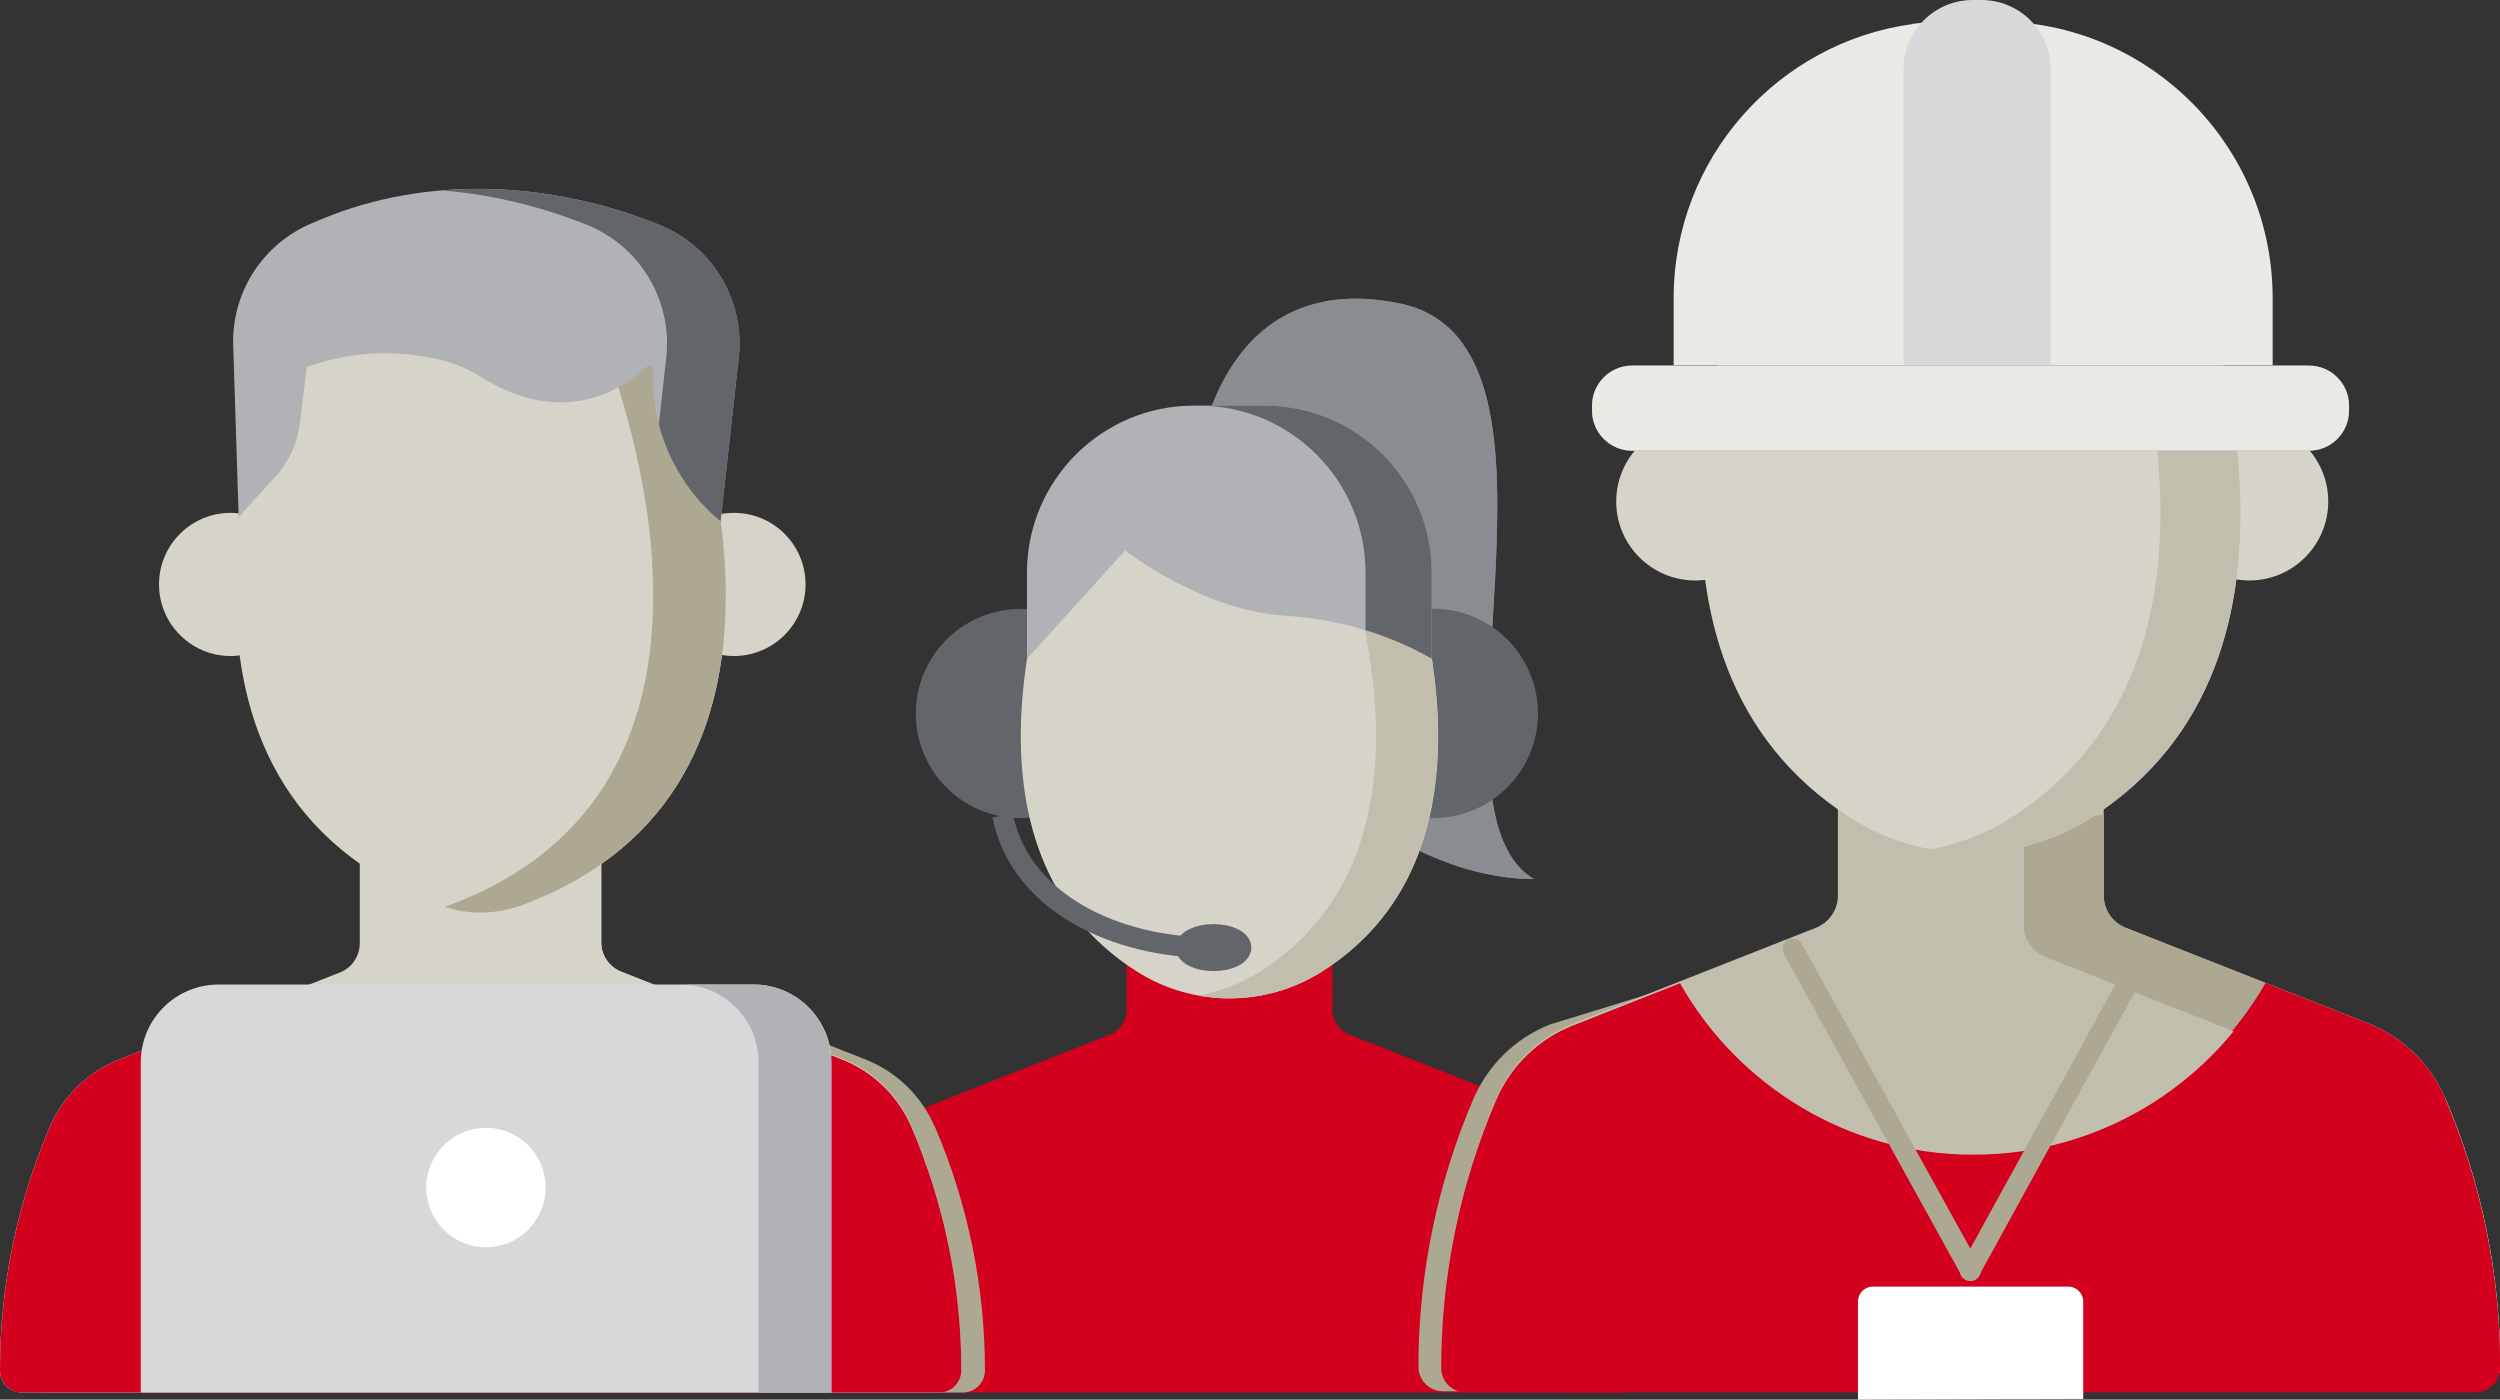
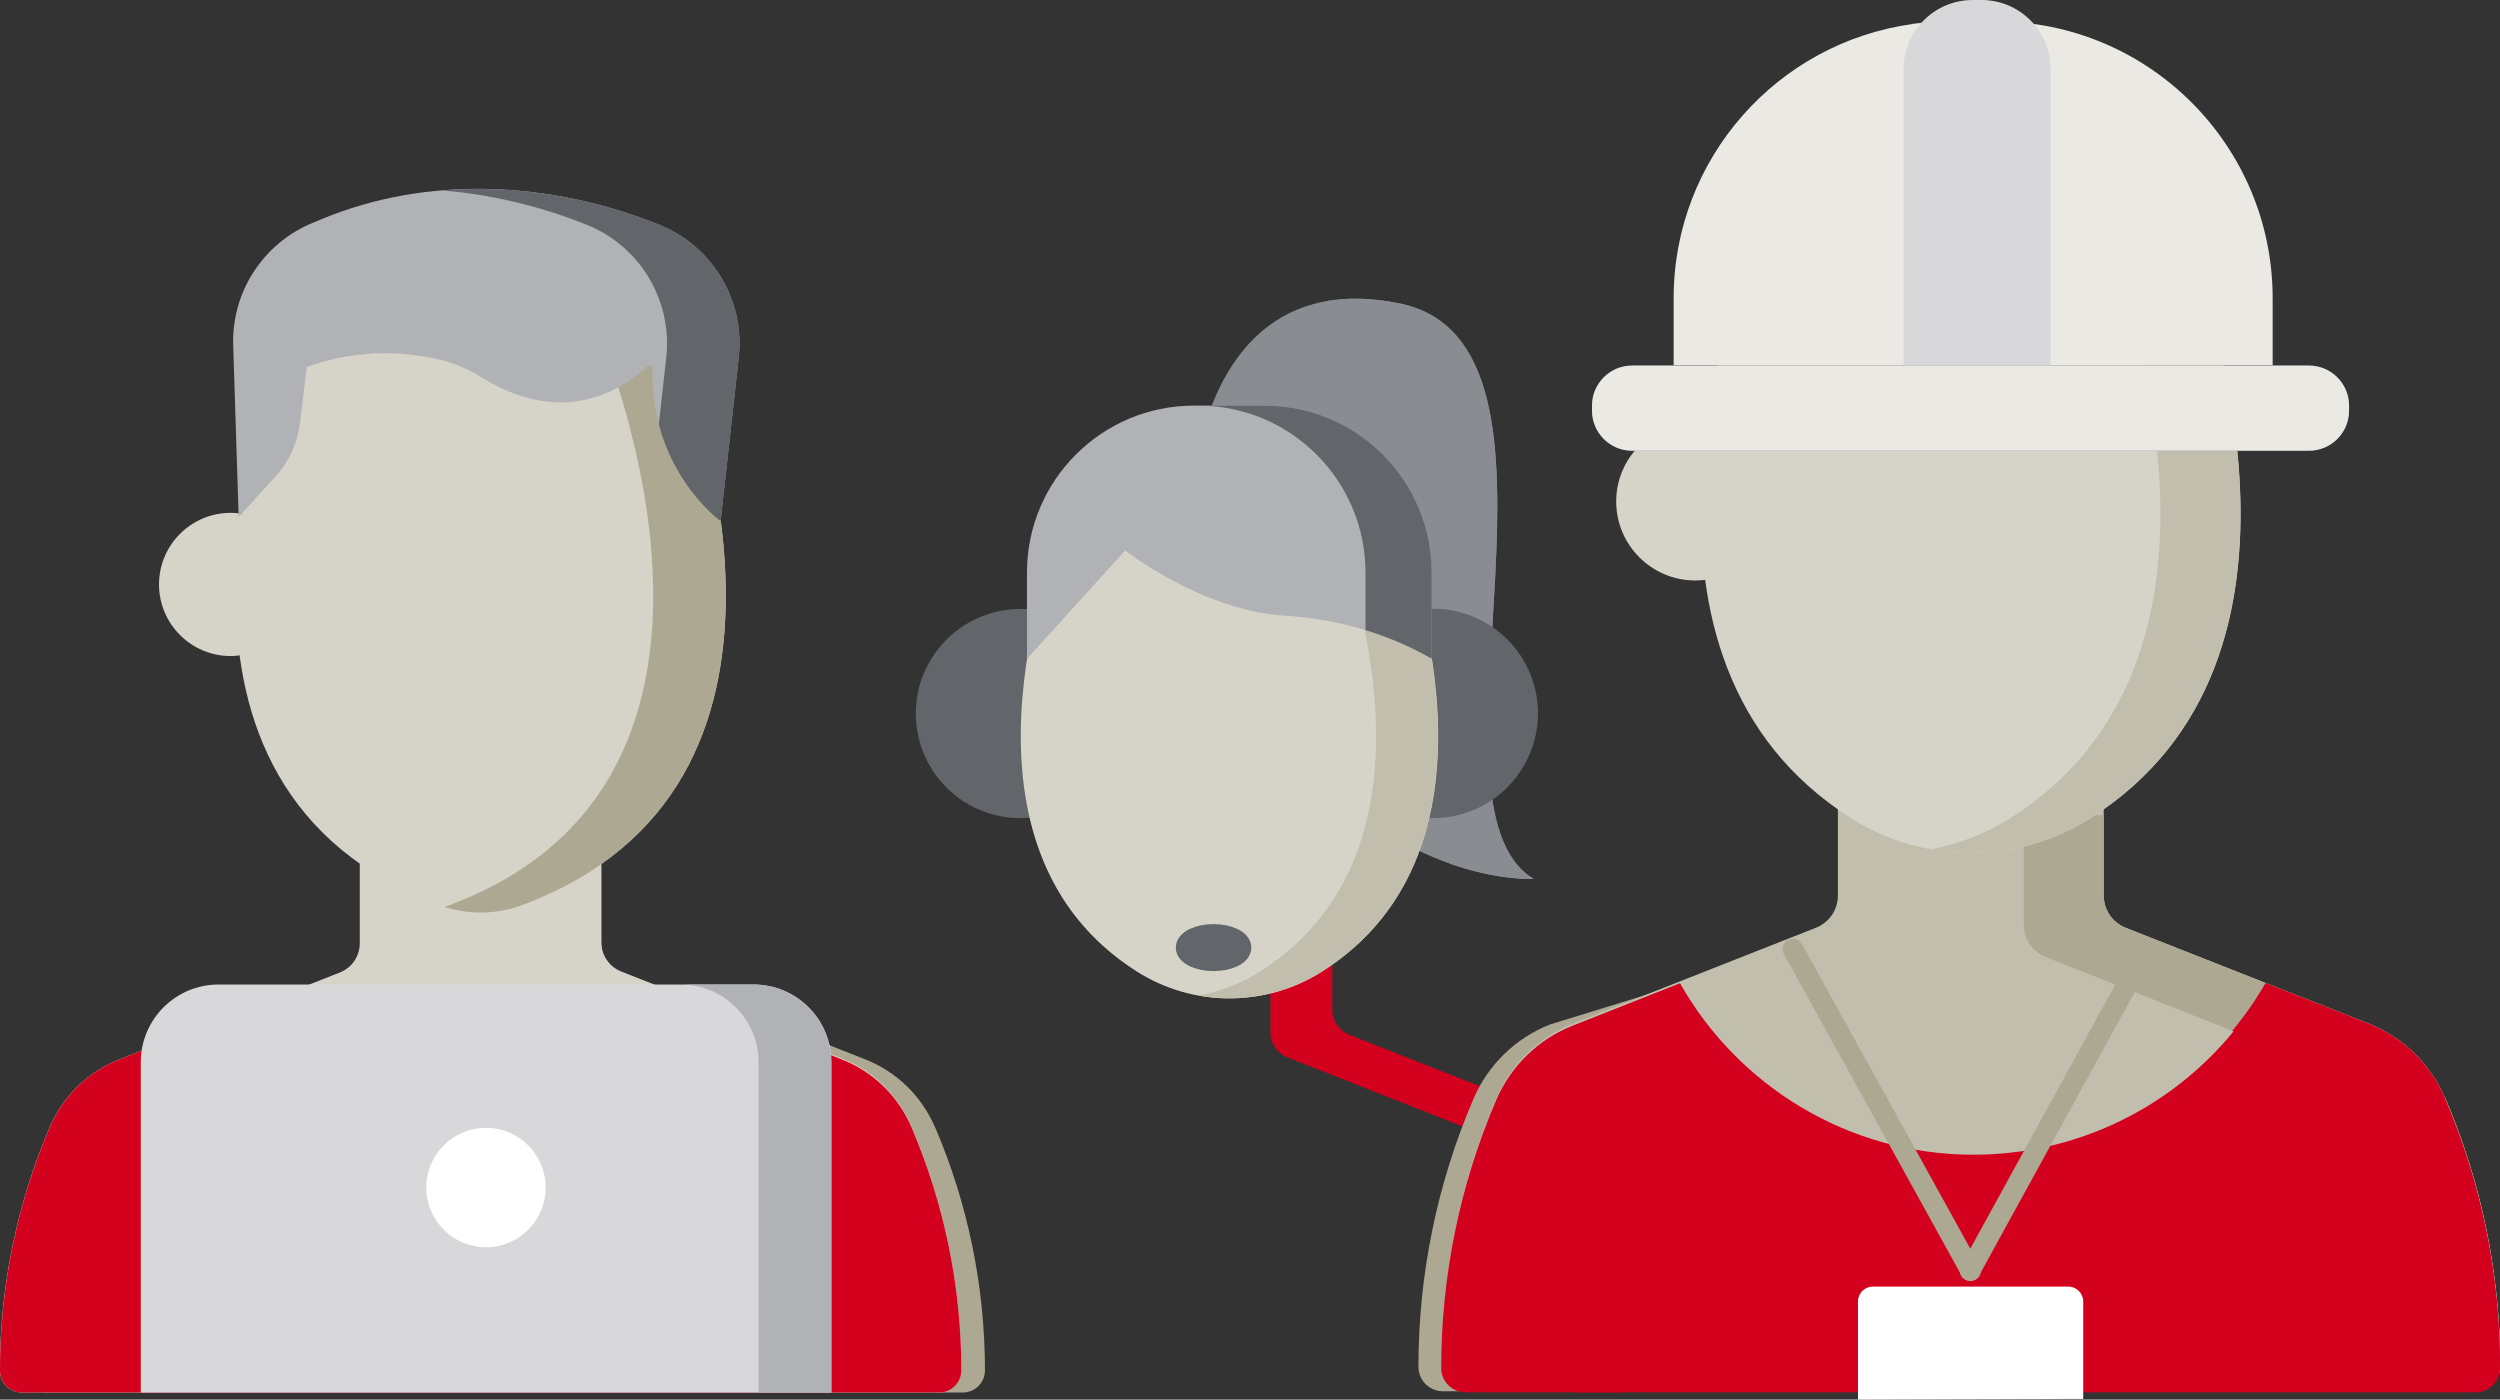
<svg xmlns="http://www.w3.org/2000/svg" id="Ebene_1" viewBox="0 0 176.71 98.93">
  <rect x="0" y="0" width="176.71" height="98.93" fill="#333333" stroke="none" />
  <defs>
    <style>.cls-1{stroke:#ada892;stroke-linecap:round;}.cls-1,.cls-2{fill:none;stroke-width:1.46px;}.cls-3{fill:#62656a;}.cls-3,.cls-4,.cls-5,.cls-6,.cls-7,.cls-8,.cls-9,.cls-10,.cls-11,.cls-12{stroke-width:0px;}.cls-4{fill:#898c90;}.cls-5{fill:#d3001e;}.cls-6{fill:#ada892;}.cls-7{fill:#d6d3c8;}.cls-8{fill:#d8d8da;}.cls-9{fill:#b0b2b5;}.cls-10{fill:#c2bead;}.cls-11{fill:#fff;}.cls-12{fill:#ebe9e4;}.cls-2{stroke:#62656a;}</style>
  </defs>
  <path class="cls-4" d="m84.23,35.22s.56-16.63,14.67-13.78c14.11,2.85.8,35.5,9.51,40.69,0,0-18.56.94-24.17-26.91" />
  <path class="cls-4" d="m98.9,21.44c-2.05-.41-3.81-.42-5.33-.12.21.03.43.07.65.12,13.34,2.7,2.16,32.04,8.27,39.61,3.43,1.21,5.92,1.08,5.92,1.08-8.71-5.19,4.6-37.84-9.51-40.69" />
  <path class="cls-3" d="m99.19,43.34c3.91-1.17,8.03,1.05,9.21,4.96,1.17,3.91-1.05,8.03-4.96,9.21s-8.03-1.05-9.21-4.96c-1.17-3.91,1.05-8.04,4.96-9.21" />
-   <path class="cls-5" d="m112.82,82.44c-.8-1.86-2.31-3.33-4.19-4.07l-13.26-5.23c-.73-.29-1.2-.99-1.2-1.77v-8.81h-14.53v8.81c0,.78-.48,1.48-1.2,1.77l-13.26,5.23c-1.88.74-3.39,2.21-4.19,4.07-1.99,4.63-3.01,9.61-3.01,14.65,0,.74.6,1.34,1.34,1.34h55.19c.74,0,1.34-.6,1.34-1.34,0-5.04-1.02-10.02-3.01-14.65" />
  <path class="cls-5" d="m112.82,82.44c-.8-1.86-2.31-3.33-4.19-4.07l-13.26-5.23c-.73-.29-1.2-.99-1.2-1.77v-4.39h-4.37v5.99c0,.78.48,1.48,1.2,1.77l13.26,5.23c1.89.74,3.39,2.21,4.19,4.07,1.95,4.55,2.97,9.44,3,14.38h3.04c.74,0,1.34-.6,1.34-1.34,0-5.04-1.02-10.02-3.01-14.65Z" />
  <path class="cls-3" d="m65.35,47.5c1.62-3.75,5.98-5.47,9.72-3.85,3.75,1.62,5.47,5.98,3.85,9.72-1.62,3.75-5.98,5.47-9.73,3.85-3.75-1.62-5.47-5.98-3.85-9.73" />
  <path class="cls-7" d="m96.55,33.73c-1.93-1.11-4.83-1.69-7.04-1.99-1.74-.23-3.49-.23-5.23,0-2.21.3-5.11.88-7.04,1.99-.71.41-1.26,1.04-1.57,1.8-1.85,4.53-9,24.47,4.7,33.15,3.98,2.52,9.09,2.52,13.07,0,13.7-8.68,6.55-28.62,4.7-33.15-.31-.76-.86-1.39-1.57-1.8" />
  <path class="cls-10" d="m98.12,35.53c-.31-.76-.86-1.39-1.58-1.8-1.92-1.1-4.83-1.69-7.04-1.99-1.59-.22-3.2-.23-4.8-.05.14.02.29.03.43.05,2.21.3,5.11.88,7.04,1.99.71.41,1.26,1.04,1.58,1.8,1.85,4.53,9,24.47-4.7,33.15-1.35.85-2.83,1.42-4.35,1.69,2.96.54,6.09-.03,8.72-1.69,13.7-8.68,6.55-28.62,4.7-33.15" />
  <path class="cls-9" d="m72.59,46.57l6.94-7.66s5.4,4.24,11.29,4.61c3.55.22,7.02,1.17,10.13,2.9l.25.14v-6.08c0-6.52-5.29-11.81-11.81-11.81h-4.99c-6.53,0-11.81,5.29-11.81,11.81v6.08Z" />
  <path class="cls-3" d="m89.39,28.67h-4.68c6.52,0,11.81,5.29,11.81,11.81v4.06c1.53.47,3.02,1.09,4.43,1.88l.25.14v-6.08c0-6.53-5.29-11.81-11.81-11.81" />
-   <path class="cls-2" d="m70.87,57.64c1.24,6.23,8.09,9.34,14.73,9.34" />
  <path class="cls-3" d="m85.78,67.91c1.07,0,1.94-.42,1.94-.93s-.87-.93-1.94-.93-1.94.42-1.94.93.87.93,1.94.93" />
  <ellipse class="cls-2" cx="85.78" cy="66.98" rx="1.94" ry=".93" />
  <path class="cls-6" d="m171.2,77.68c-1.03-2.41-2.99-4.3-5.42-5.27l-7.26-2.86c-4.1,7.17-11.81,12-20.66,12s-15.06-4.72-19.13-11.96l-9.16,2.82c-2.44.96-4.39,2.86-5.42,5.26-2.57,5.99-3.89,12.43-3.89,18.94,0,.95.77,1.73,1.73,1.73h71.38c.96,0,1.73-.77,1.73-1.73,0-6.51-1.32-12.96-3.89-18.94" />
  <path class="cls-6" d="m66.08,79.66c-.94-2.19-2.71-3.91-4.92-4.78l-12.77-5.03c-2.61,5.97-7.35,9.39-12.75,9.39s-10.14-3.42-12.75-9.39l-12.77,5.03c-2.21.87-3.99,2.59-4.92,4.78-2.33,5.44-3.53,11.29-3.53,17.2,0,.87.7,1.57,1.57,1.57h64.81c.87,0,1.57-.7,1.57-1.57,0-5.91-1.2-11.77-3.53-17.2Z" />
-   <path class="cls-7" d="m51.88,36.25c2.8,0,5.06,2.27,5.06,5.06s-2.27,5.06-5.06,5.06-5.06-2.27-5.06-5.06,2.27-5.06,5.06-5.06" />
  <path class="cls-7" d="m64.42,79.66c-.94-2.19-2.71-3.91-4.93-4.78l-15.58-6.14c-.85-.34-1.41-1.16-1.41-2.07v-10.35h-17.07v10.35c0,.92-.56,1.74-1.41,2.07l-15.58,6.14c-2.21.87-3.99,2.59-4.92,4.78-2.33,5.44-3.53,11.29-3.53,17.2,0,.87.7,1.57,1.57,1.57h64.81c.87,0,1.57-.7,1.57-1.57,0-5.91-1.2-11.77-3.53-17.2" />
  <polygon class="cls-3" points="25.44 56.25 25.44 56.62 26.55 56.25 25.44 56.25" />
  <path class="cls-7" d="m64.42,79.59c-.94-2.19-2.71-3.91-4.93-4.78l-15.58-6.14c-.85-.34-1.41-1.16-1.41-2.07v-10.35h-5.72v12.64c0,.92.56,1.74,1.41,2.07l15.58,6.14c2.21.87,3.99,2.59,4.92,4.78,2.24,5.21,3.43,10.81,3.52,16.48h3.5l2.23-1.57c0-5.91-1.2-11.77-3.53-17.2" />
  <path class="cls-7" d="m45.32,20.59c-2.26-1.3-5.67-1.98-8.26-2.33-2.04-.28-4.1-.28-6.15,0-2.59.35-6,1.03-8.26,2.33-.84.48-1.49,1.23-1.85,2.12-2.36,5.78-12.07,32.92,10.25,41.25,1.89.71,3.98.71,5.87,0,22.32-8.34,12.61-35.47,10.25-41.25-.37-.89-1.01-1.64-1.85-2.12" />
  <path class="cls-6" d="m47.17,22.71c-.37-.89-1.02-1.64-1.85-2.12-2.26-1.3-5.67-1.98-8.26-2.33-1.87-.25-3.76-.27-5.64-.06.17.02.34.04.51.06,2.59.35,6,1.04,8.26,2.33.84.48,1.49,1.23,1.85,2.12,2.36,5.78,12.07,32.92-10.25,41.26-.12.04-.25.09-.37.13,1.79.58,3.73.53,5.5-.13,22.32-8.34,12.61-35.48,10.25-41.26" />
  <path class="cls-7" d="m16.3,36.25c2.8,0,1.2,2.27,1.2,5.06s1.59,5.06-1.2,5.06-5.06-2.27-5.06-5.06,2.27-5.06,5.06-5.06" />
  <path class="cls-5" d="m64.42,79.66c-.94-2.19-2.71-3.91-4.93-4.78l-12.76-5.03c-2.61,5.97-7.35,9.39-12.75,9.39s-10.14-3.42-12.76-9.39l-12.77,5.03c-2.21.87-3.99,2.59-4.92,4.78-2.33,5.44-3.53,11.29-3.53,17.2,0,.87.7,1.57,1.57,1.57h64.81c.87,0,1.57-.7,1.57-1.57,0-5.91-1.2-11.77-3.53-17.2Z" />
  <path class="cls-8" d="m58.76,98.43H9.95v-23.34c0-3.04,2.46-5.5,5.5-5.5h37.82c3.03,0,5.5,2.46,5.5,5.5v23.34Z" />
  <path class="cls-11" d="m34.35,79.72c2.33,0,4.22,1.89,4.22,4.22s-1.89,4.22-4.22,4.22-4.22-1.89-4.22-4.22,1.89-4.22,4.22-4.22" />
  <path class="cls-9" d="m50.95,36.84s-4.92-3.51-4.83-10.62c0-.03.01-.05.02-.08.07-.24-.22-.41-.4-.24-1.62,1.53-5.84,4.46-11.79.72-.89-.56-1.86-.96-2.88-1.2-2.09-.5-5.53-.87-9.36.51-.02,0-.03.02-.03.04l-.48,3.96c-.17,1.38-.76,2.68-1.69,3.71l-2.64,2.9-.39-12.24c-.07-3.71,2.14-7.09,5.56-8.52l.64-.27c7.59-3.17,16.29-2.69,23.92.38,3.71,1.49,6,5.24,5.63,9.23l-1.3,11.72Z" />
  <path class="cls-9" d="m53.26,69.59h-5.13c3.03,0,5.49,2.46,5.49,5.5v23.34h5.13v-23.34c0-3.03-2.46-5.5-5.49-5.5" />
  <path class="cls-3" d="m46.61,15.89c-4.87-1.96-10.18-2.86-15.36-2.43,3.49.28,6.96,1.12,10.23,2.43,3.71,1.49,6,5.24,5.63,9.23l-.54,4.88c1.2,4.57,4.37,6.84,4.37,6.84l1.3-11.72c.37-3.98-1.92-7.73-5.63-9.23Z" />
  <path class="cls-10" d="m172.82,77.61c-1.03-2.41-2.99-4.3-5.42-5.27l-17.15-6.76c-.94-.37-1.55-1.28-1.55-2.28v-11.4h-18.79v11.4c0,1.01-.62,1.91-1.56,2.28l-17.15,6.76c-2.44.96-4.39,2.86-5.42,5.27-2.57,5.99-3.89,12.43-3.89,18.94,0,.95.77,1.73,1.73,1.73h71.38c.96,0,1.73-.77,1.73-1.73,0-6.51-1.32-12.96-3.89-18.94" />
  <path class="cls-6" d="m172.82,77.61c-1.03-2.41-2.99-4.3-5.42-5.27l-17.15-6.76c-.94-.37-1.55-1.28-1.55-2.28v-5.68h-5.65v7.75c0,1.01.62,1.91,1.55,2.28l17.15,6.77c2.44.96,4.39,2.86,5.42,5.26,2.52,5.88,3.84,12.2,3.89,18.6h3.93c.96,0,1.73-.77,1.73-1.73,0-6.51-1.32-12.96-3.89-18.94" />
-   <path class="cls-7" d="m159,29.87c3.08,0,5.57,2.5,5.57,5.58s-2.5,5.58-5.57,5.58-5.58-2.5-5.58-5.58,2.5-5.58,5.58-5.58" />
  <path class="cls-7" d="m119.82,29.87c3.08,0,5.57,2.5,5.57,5.58s-2.5,5.58-5.57,5.58-5.58-2.5-5.58-5.58,2.5-5.58,5.58-5.58" />
  <path class="cls-7" d="m151.78,12.63c-2.49-1.43-6.25-2.18-9.1-2.57-2.24-.3-4.52-.3-6.76,0-2.85.39-6.61,1.14-9.1,2.57-.92.53-1.64,1.35-2.04,2.33-2.4,5.86-11.64,31.65,6.07,42.88,5.14,3.26,11.75,3.26,16.9,0,17.72-11.23,8.47-37.02,6.07-42.88-.4-.98-1.12-1.8-2.04-2.33" />
  <path class="cls-10" d="m153.81,14.96c-.4-.98-1.12-1.8-2.04-2.33-2.49-1.43-6.25-2.18-9.1-2.57-2.06-.28-4.14-.3-6.21-.07.18.02.37.04.56.07,2.85.39,6.61,1.14,9.1,2.57.92.53,1.63,1.35,2.04,2.33,2.39,5.86,11.64,31.65-6.07,42.88-1.74,1.1-3.66,1.83-5.62,2.19,3.83.69,7.88-.04,11.27-2.19,17.72-11.23,8.47-37.02,6.07-42.88" />
  <path class="cls-12" d="m135.18,1.7c-9.53,1.31-16.88,9.49-16.88,19.38v4.75h42.34v-4.75c0-10.81-8.76-19.57-19.57-19.57h-3.21c-.91,0-1.81.06-2.69.18" />
  <path class="cls-3" d="m163.21,31.86h-47.85c-1.56,0-2.83-1.27-2.83-2.83v-.36c0-1.56,1.27-2.83,2.83-2.83h47.85c1.56,0,2.83,1.27,2.83,2.83v.36c0,1.56-1.27,2.83-2.83,2.83" />
  <path class="cls-12" d="m163.21,31.86h-47.85c-1.56,0-2.83-1.27-2.83-2.83v-.36c0-1.56,1.27-2.83,2.83-2.83h47.85c1.56,0,2.83,1.27,2.83,2.83v.36c0,1.56-1.27,2.83-2.83,2.83" />
  <path class="cls-8" d="m144.95,25.83h-10.4V4.89c0-2.7,2.19-4.89,4.89-4.89h.62c2.7,0,4.89,2.19,4.89,4.89v20.94Z" />
  <path class="cls-5" d="m172.82,77.75c-1.03-2.41-2.99-4.3-5.42-5.27l-7.26-2.86c-4.1,7.17-11.81,12-20.66,12s-16.65-4.89-20.73-12.12l-7.57,2.99c-2.44.96-4.39,2.86-5.42,5.26-2.57,5.99-3.89,12.43-3.89,18.94,0,.96.77,1.73,1.73,1.73h71.38c.96,0,1.73-.77,1.73-1.73,0-6.51-1.32-12.96-3.89-18.94" />
  <path class="cls-5" d="m172.82,77.61c-1.03-2.41-2.99-4.3-5.42-5.27l-7.26-2.86c-.69,1.2-1.48,2.33-2.36,3.39l3.67,1.45c2.44.96,4.39,2.86,5.42,5.27,2.53,5.91,3.85,12.27,3.89,18.69h4.21c.96,0,1.73-.77,1.73-1.73,0-6.51-1.32-12.96-3.89-18.94Z" />
  <path class="cls-11" d="m131.33,98.93v-6.93c0-.59.47-1.06,1.06-1.06h13.8c.58,0,1.06.47,1.06,1.06v6.88" />
  <line class="cls-1" x1="139.29" y1="89.81" x2="126.73" y2="67.08" />
  <line class="cls-1" x1="139.25" y1="89.81" x2="151.73" y2="67.08" />
</svg>